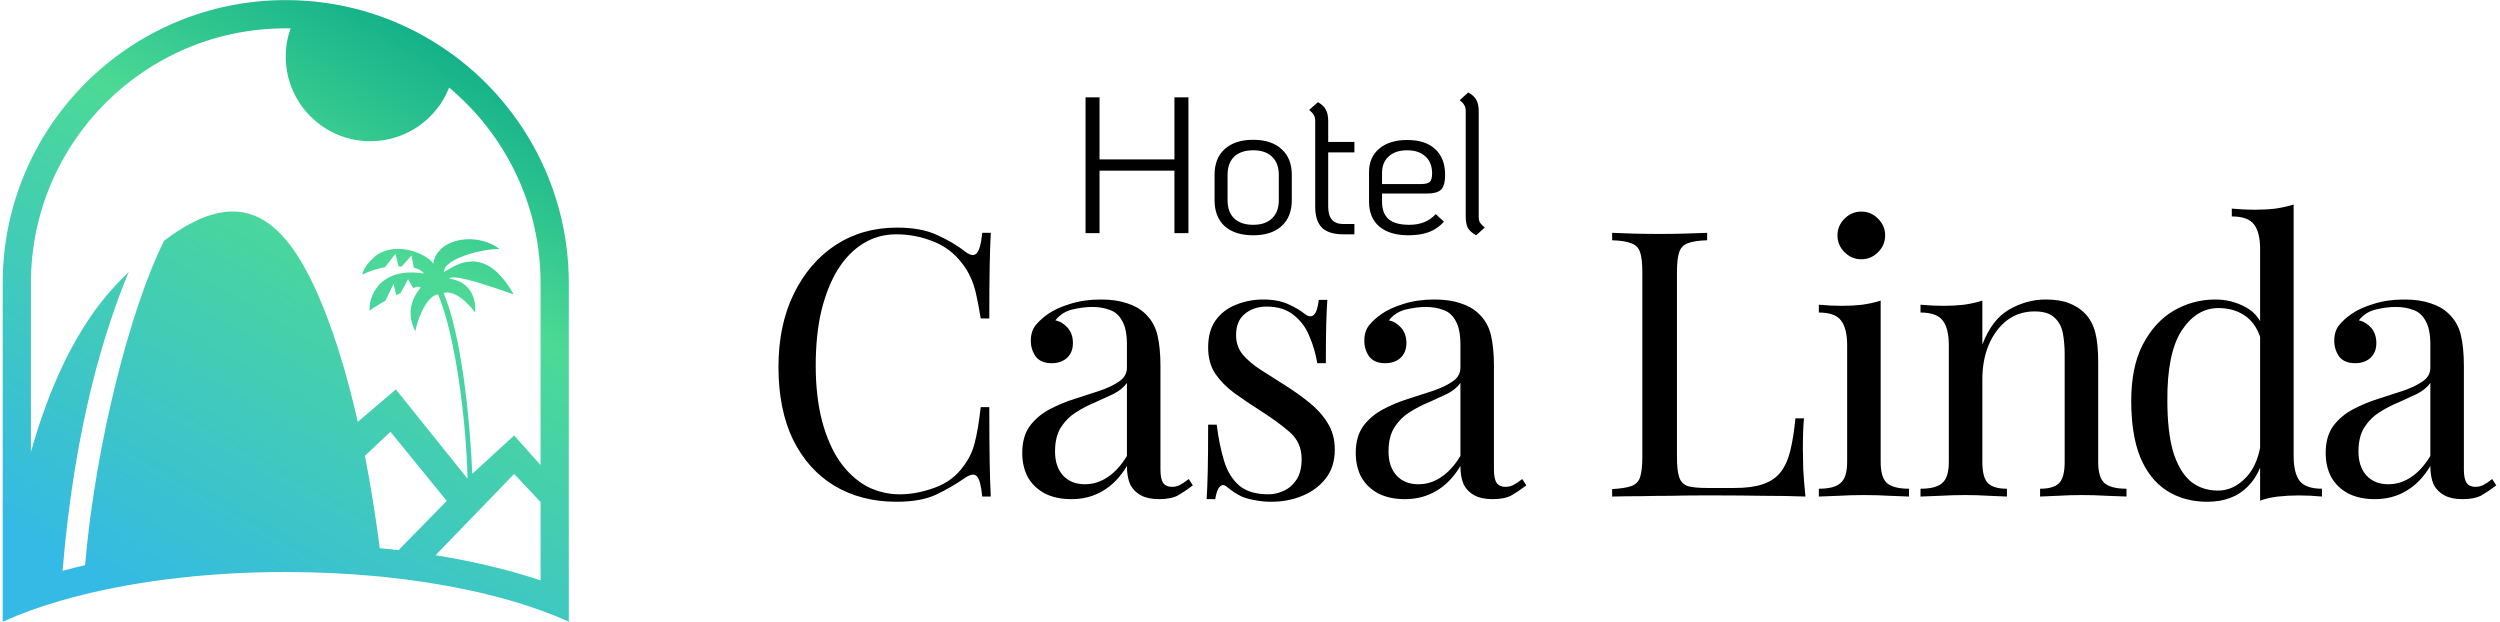
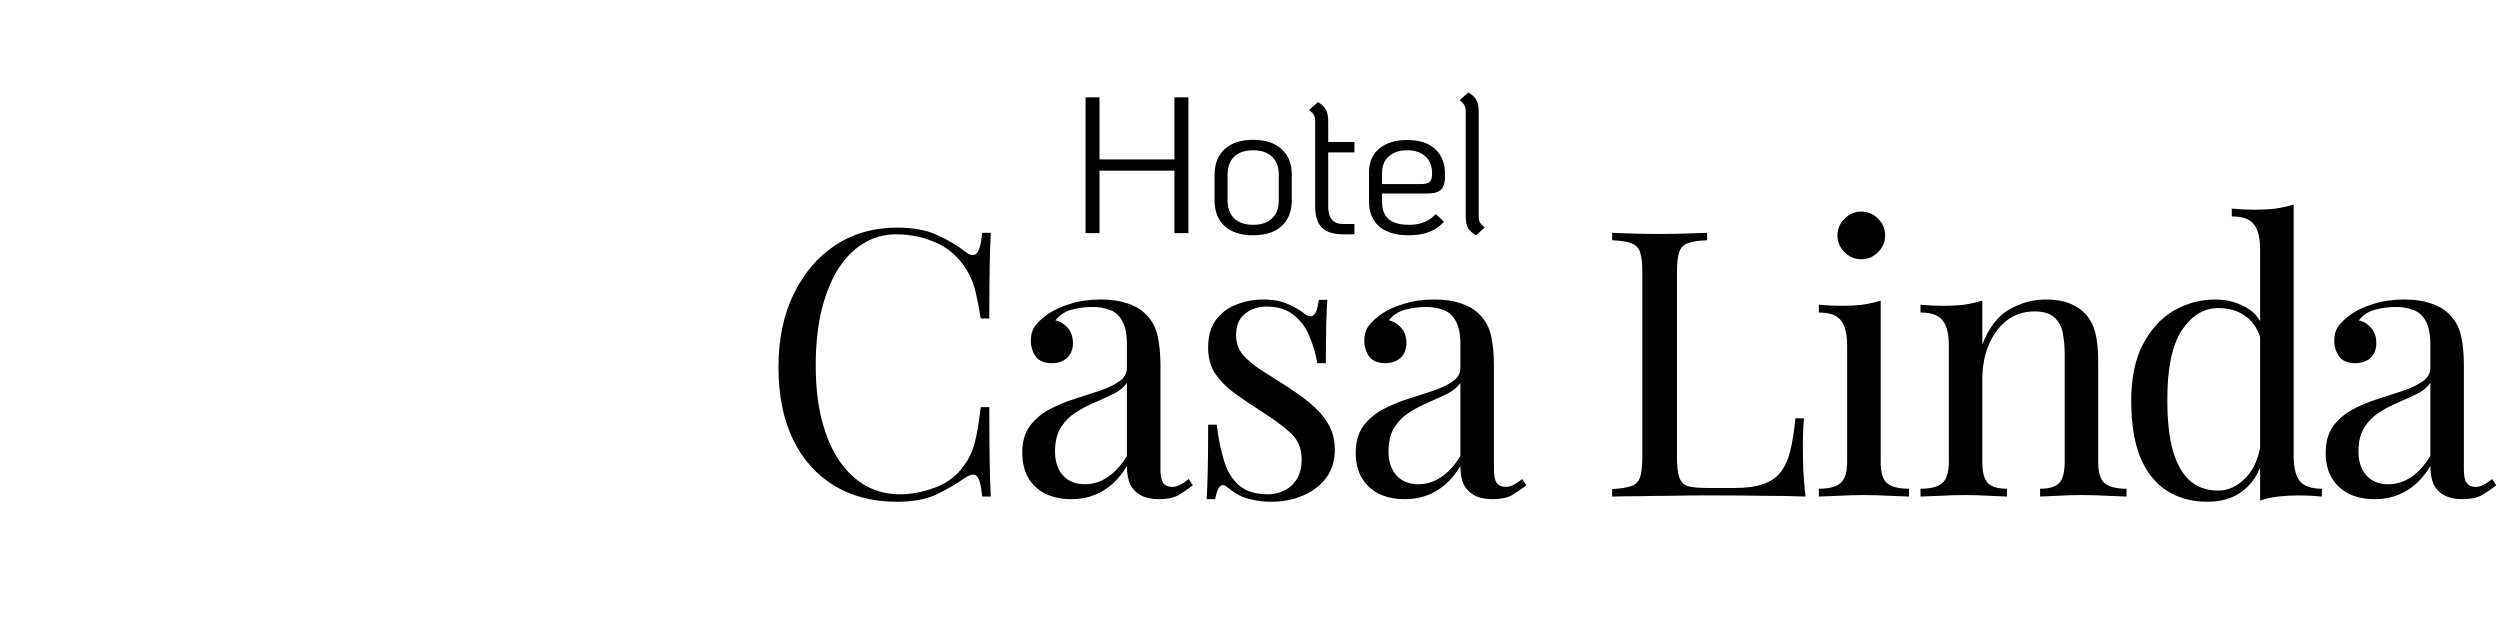
<svg xmlns="http://www.w3.org/2000/svg" width="788" height="196" viewBox="0 0 788 196" fill="none">
-   <path fill-rule="evenodd" clip-rule="evenodd" d="M19.033 189.364L18.926 189.395C15.724 190.327 12.661 191.321 9.748 192.371C6.74 193.455 3.892 194.6 1.221 195.8L1.03 195.886L0.85 195.968V89.25C0.85 39.976 40.794 0.032 90.068 0.032C92.29 0.032 94.493 0.113 96.674 0.273C97.516 0.335 98.354 0.408 99.19 0.493C115.667 2.166 130.82 8.324 143.407 17.726C165.186 33.994 179.285 59.975 179.285 89.25V195.968C176.507 194.707 173.535 193.506 170.387 192.371C156.73 187.447 139.753 183.768 120.81 181.833C120.003 181.751 119.192 181.672 118.377 181.595C109.321 180.749 99.837 180.3 90.068 180.3C66.419 180.3 44.44 182.934 26.171 187.45C23.723 188.054 21.343 188.693 19.033 189.364ZM9.748 89.25C9.748 44.891 45.708 8.93 90.068 8.93C90.576 8.93 91.083 8.935 91.589 8.944C90.604 11.728 90.067 14.724 90.067 17.845C90.067 32.574 102.008 44.514 116.737 44.514C128.02 44.514 137.667 37.508 141.563 27.608C159.181 42.341 170.387 64.487 170.387 89.25V146.574L162.059 137.257L148.869 149.345C148.089 130.898 145.28 105.087 139.819 92.394L140.054 92.284C144.696 91.321 149.743 98.503 149.743 98.503C149.743 98.503 151.063 89.182 141.546 87.83C142.677 86.633 148.607 88.138 161.905 92.774C153.41 77.779 144.928 82.802 141.165 85.031C140.66 85.33 140.24 85.578 139.917 85.722C139.991 81.379 152.678 78.264 157.484 78.528C150.286 72.951 137.717 75.002 136.523 83.187C136.008 81.328 127.074 75.816 119.457 79.923C118.693 80.242 114.536 83.678 114.224 86.602C115.929 85.668 117.851 84.998 119.797 84.56L120.573 84.396C120.785 84.364 120.876 84.34 120.951 84.32C121.038 84.296 121.105 84.278 121.318 84.261L124.649 79.992L125.629 83.976H126.64L129.687 80.523L130.452 84.396C132.011 84.709 132.956 85.323 133.606 86.209C119.196 83.924 116.067 94.129 116.525 97.939C117.029 97.507 118.152 96.737 119.611 95.877L121.474 94.793C122.374 92.879 123.382 90.835 123.961 89.661L124.052 89.477L124.878 93.022C125.492 92.719 125.631 92.659 126.187 92.423L126.276 92.385L126.23 92.394L128.649 88.017L130.263 90.874C131.322 90.168 131.894 90.359 132.569 90.585C132.594 90.593 132.62 90.602 132.646 90.611C129.076 94.733 128.448 99.612 130.911 104.461C131.237 102.196 133.769 93.79 137.896 92.774H138.089C143.422 105.391 146.944 132.094 147.366 150.723L147.295 150.788L124.778 122.749L112.773 132.956C109.26 117.411 104.673 102.176 98.712 89.592C87.686 66.314 73.938 59 51.715 75.893C41.27 96.738 30.134 139.417 26.817 178.144C24.397 178.708 22.03 179.303 19.721 179.929C23.612 133.106 33.321 103.282 40.568 85.702C39.32 86.935 38.048 88.231 36.752 89.592C23.85 103.139 15.273 122.783 9.748 142.454V89.25ZM162.059 149.384L170.387 158.243V182.949C160.577 179.643 149.409 176.96 137.287 175.015L162.059 149.384ZM140.818 157.882L125.61 173.406C123.661 173.18 121.694 172.973 119.708 172.784C118.51 163.587 116.974 153.673 115.023 143.665L123.08 136.102L140.818 157.882Z" fill="url(#paint0_linear_4384_540)" />
  <path d="M282.709 71.743C287.875 71.743 292.101 72.525 295.389 74.091C298.755 75.578 301.729 77.339 304.312 79.374C305.877 80.548 307.051 80.705 307.834 79.844C308.695 78.904 309.282 76.752 309.595 73.386H312.296C312.139 76.282 312.022 79.805 311.943 83.953C311.865 88.102 311.826 93.581 311.826 100.39H309.126C308.578 97.025 308.069 94.363 307.599 92.406C307.13 90.371 306.543 88.649 305.838 87.24C305.212 85.832 304.351 84.423 303.255 83.014C300.829 79.805 297.776 77.496 294.097 76.087C290.419 74.6 286.544 73.856 282.474 73.856C278.639 73.856 275.155 74.834 272.025 76.791C268.972 78.67 266.311 81.409 264.041 85.01C261.849 88.61 260.127 92.954 258.875 98.042C257.701 103.13 257.114 108.844 257.114 115.184C257.114 121.759 257.779 127.59 259.11 132.678C260.44 137.687 262.28 141.914 264.628 145.358C267.054 148.802 269.872 151.424 273.081 153.224C276.369 154.946 279.891 155.807 283.648 155.807C287.17 155.807 290.849 155.103 294.684 153.694C298.52 152.285 301.533 150.015 303.725 146.884C305.447 144.614 306.621 142.149 307.247 139.487C307.952 136.826 308.578 133.108 309.126 128.333H311.826C311.826 135.456 311.865 141.209 311.943 145.592C312.022 149.897 312.139 153.537 312.296 156.511H309.595C309.282 153.146 308.734 151.032 307.952 150.171C307.247 149.31 306.034 149.428 304.312 150.524C301.416 152.559 298.324 154.359 295.037 155.924C291.827 157.412 287.679 158.155 282.591 158.155C275.155 158.155 268.62 156.472 262.984 153.107C257.427 149.741 253.083 144.888 249.952 138.548C246.899 132.208 245.373 124.576 245.373 115.653C245.373 106.887 246.977 99.216 250.187 92.641C253.396 86.066 257.779 80.939 263.336 77.261C268.972 73.582 275.429 71.743 282.709 71.743ZM337.712 157.333C334.503 157.333 331.724 156.746 329.376 155.572C327.028 154.32 325.227 152.598 323.975 150.406C322.801 148.215 322.214 145.671 322.214 142.775C322.214 139.331 322.997 136.513 324.562 134.321C326.206 132.13 328.28 130.369 330.785 129.038C333.289 127.707 335.912 126.611 338.651 125.75C341.469 124.811 344.13 123.95 346.635 123.167C349.14 122.306 351.175 121.328 352.74 120.232C354.384 119.136 355.206 117.688 355.206 115.888V108.609C355.206 105.321 354.697 102.817 353.679 101.095C352.74 99.373 351.449 98.238 349.805 97.69C348.161 97.064 346.322 96.751 344.287 96.751C342.33 96.751 340.217 97.025 337.947 97.572C335.755 98.12 333.994 99.255 332.663 100.977C334.15 101.29 335.442 102.073 336.538 103.325C337.634 104.578 338.182 106.182 338.182 108.139C338.182 110.096 337.555 111.661 336.303 112.836C335.051 113.931 333.446 114.479 331.489 114.479C329.219 114.479 327.536 113.775 326.441 112.366C325.423 110.879 324.914 109.235 324.914 107.435C324.914 105.4 325.423 103.756 326.441 102.504C327.458 101.251 328.75 100.077 330.315 98.981C332.115 97.729 334.424 96.672 337.242 95.811C340.138 94.872 343.387 94.402 346.987 94.402C350.196 94.402 352.936 94.794 355.206 95.576C357.476 96.281 359.354 97.338 360.841 98.746C362.876 100.625 364.207 102.934 364.833 105.674C365.459 108.335 365.773 111.544 365.773 115.301V147.941C365.773 149.897 366.046 151.306 366.594 152.167C367.221 153.028 368.16 153.459 369.412 153.459C370.273 153.459 371.095 153.263 371.878 152.872C372.66 152.48 373.6 151.854 374.696 150.993L375.987 152.989C374.343 154.242 372.778 155.298 371.291 156.159C369.804 156.942 367.808 157.333 365.303 157.333C363.033 157.333 361.154 156.942 359.667 156.159C358.18 155.377 357.045 154.242 356.262 152.754C355.558 151.189 355.206 149.232 355.206 146.884C353.092 150.406 350.549 153.028 347.574 154.75C344.678 156.472 341.391 157.333 337.712 157.333ZM341.939 152.637C344.522 152.637 346.909 151.893 349.101 150.406C351.37 148.919 353.405 146.688 355.206 143.714V120.702C354.266 122.033 352.897 123.167 351.096 124.107C349.296 124.968 347.339 125.868 345.226 126.807C343.113 127.668 341.078 128.725 339.121 129.977C337.242 131.151 335.677 132.717 334.424 134.673C333.172 136.63 332.546 139.174 332.546 142.305C332.546 145.436 333.368 147.941 335.011 149.819C336.733 151.698 339.043 152.637 341.939 152.637ZM398.183 94.402C401.314 94.402 403.975 94.911 406.167 95.929C408.358 96.946 409.963 97.885 410.98 98.746C413.563 100.86 415.129 99.451 415.677 94.52H418.377C418.22 96.711 418.103 99.334 418.025 102.386C417.947 105.361 417.907 109.392 417.907 114.479H415.207C414.737 111.583 413.915 108.765 412.741 106.026C411.646 103.286 410.002 101.056 407.81 99.334C405.619 97.533 402.762 96.633 399.239 96.633C396.5 96.633 394.191 97.416 392.312 98.981C390.512 100.468 389.612 102.699 389.612 105.674C389.612 108.022 390.316 110.057 391.725 111.779C393.134 113.423 394.974 114.988 397.243 116.475C399.513 117.884 401.979 119.45 404.64 121.172C407.615 123.05 410.315 124.968 412.741 126.925C415.168 128.881 417.086 131.034 418.494 133.382C419.982 135.73 420.725 138.509 420.725 141.718C420.725 145.319 419.786 148.332 417.907 150.758C416.029 153.185 413.563 155.024 410.511 156.277C407.536 157.529 404.249 158.155 400.648 158.155C398.926 158.155 397.283 157.999 395.717 157.686C394.23 157.451 392.782 157.059 391.373 156.511C390.59 156.12 389.768 155.65 388.907 155.103C388.125 154.555 387.342 153.968 386.559 153.341C385.777 152.715 385.072 152.754 384.446 153.459C383.82 154.085 383.35 155.377 383.037 157.333H380.337C380.493 154.829 380.611 151.776 380.689 148.175C380.767 144.575 380.806 139.8 380.806 133.852H383.507C384.055 138.235 384.837 142.07 385.855 145.358C386.872 148.645 388.477 151.228 390.669 153.107C392.86 154.907 395.913 155.807 399.826 155.807C401.392 155.807 402.957 155.455 404.523 154.75C406.167 154.046 407.536 152.872 408.632 151.228C409.728 149.584 410.276 147.393 410.276 144.653C410.276 141.209 409.023 138.391 406.519 136.2C404.014 134.008 400.844 131.699 397.009 129.273C394.191 127.472 391.53 125.672 389.025 123.872C386.598 122.072 384.603 120.037 383.037 117.767C381.55 115.497 380.806 112.757 380.806 109.548C380.806 106.026 381.589 103.169 383.154 100.977C384.798 98.707 386.951 97.064 389.612 96.046C392.273 94.95 395.13 94.402 398.183 94.402ZM442.829 157.333C439.62 157.333 436.841 156.746 434.493 155.572C432.145 154.32 430.345 152.598 429.092 150.406C427.918 148.215 427.331 145.671 427.331 142.775C427.331 139.331 428.114 136.513 429.679 134.321C431.323 132.13 433.397 130.369 435.902 129.038C438.407 127.707 441.029 126.611 443.768 125.75C446.586 124.811 449.248 123.95 451.752 123.167C454.257 122.306 456.292 121.328 457.857 120.232C459.501 119.136 460.323 117.688 460.323 115.888V108.609C460.323 105.321 459.814 102.817 458.797 101.095C457.857 99.373 456.566 98.238 454.922 97.69C453.279 97.064 451.439 96.751 449.404 96.751C447.447 96.751 445.334 97.025 443.064 97.572C440.872 98.12 439.111 99.255 437.781 100.977C439.268 101.29 440.559 102.073 441.655 103.325C442.751 104.578 443.299 106.182 443.299 108.139C443.299 110.096 442.673 111.661 441.42 112.836C440.168 113.931 438.563 114.479 436.607 114.479C434.337 114.479 432.654 113.775 431.558 112.366C430.54 110.879 430.032 109.235 430.032 107.435C430.032 105.4 430.54 103.756 431.558 102.504C432.575 101.251 433.867 100.077 435.432 98.981C437.233 97.729 439.542 96.672 442.36 95.811C445.256 94.872 448.504 94.402 452.104 94.402C455.314 94.402 458.053 94.794 460.323 95.576C462.593 96.281 464.471 97.338 465.959 98.746C467.994 100.625 469.324 102.934 469.951 105.674C470.577 108.335 470.89 111.544 470.89 115.301V147.941C470.89 149.897 471.164 151.306 471.712 152.167C472.338 153.028 473.277 153.459 474.529 153.459C475.39 153.459 476.212 153.263 476.995 152.872C477.778 152.48 478.717 151.854 479.813 150.993L481.104 152.989C479.461 154.242 477.895 155.298 476.408 156.159C474.921 156.942 472.925 157.333 470.42 157.333C468.15 157.333 466.272 156.942 464.785 156.159C463.297 155.377 462.162 154.242 461.38 152.754C460.675 151.189 460.323 149.232 460.323 146.884C458.21 150.406 455.666 153.028 452.691 154.75C449.795 156.472 446.508 157.333 442.829 157.333ZM447.056 152.637C449.639 152.637 452.026 151.893 454.218 150.406C456.488 148.919 458.523 146.688 460.323 143.714V120.702C459.384 122.033 458.014 123.167 456.214 124.107C454.413 124.968 452.457 125.868 450.343 126.807C448.23 127.668 446.195 128.725 444.238 129.977C442.36 131.151 440.794 132.717 439.542 134.673C438.289 136.63 437.663 139.174 437.663 142.305C437.663 145.436 438.485 147.941 440.129 149.819C441.851 151.698 444.16 152.637 447.056 152.637ZM538.089 73.386V75.734C535.427 75.813 533.392 76.126 531.983 76.674C530.653 77.143 529.753 78.083 529.283 79.492C528.813 80.822 528.579 82.936 528.579 85.832V144.066C528.579 146.884 528.813 148.997 529.283 150.406C529.753 151.815 530.653 152.754 531.983 153.224C533.392 153.615 535.427 153.811 538.089 153.811H546.66C550.338 153.811 553.313 153.42 555.583 152.637C557.931 151.854 559.77 150.641 561.101 148.997C562.51 147.275 563.566 145.005 564.271 142.188C564.975 139.37 565.523 135.926 565.915 131.856H568.615C568.38 134.282 568.263 137.491 568.263 141.483C568.263 142.97 568.302 145.123 568.38 147.941C568.537 150.68 568.771 153.537 569.085 156.511C565.093 156.355 560.592 156.277 555.583 156.277C550.573 156.198 546.112 156.159 542.198 156.159C540.476 156.159 538.245 156.159 535.506 156.159C532.844 156.159 529.948 156.198 526.818 156.277C523.687 156.277 520.517 156.316 517.307 156.394C514.098 156.394 511.046 156.433 508.15 156.511V154.163C510.811 154.007 512.807 153.694 514.137 153.224C515.546 152.754 516.486 151.815 516.955 150.406C517.425 148.997 517.66 146.884 517.66 144.066V85.832C517.66 82.936 517.425 80.822 516.955 79.492C516.486 78.083 515.546 77.143 514.137 76.674C512.807 76.126 510.811 75.813 508.15 75.734V73.386C509.793 73.465 511.946 73.543 514.607 73.621C517.268 73.699 520.125 73.739 523.178 73.739C525.917 73.739 528.618 73.699 531.279 73.621C534.019 73.543 536.288 73.465 538.089 73.386ZM586.683 66.694C588.718 66.694 590.479 67.438 591.966 68.925C593.454 70.412 594.197 72.173 594.197 74.208C594.197 76.243 593.454 78.004 591.966 79.492C590.479 80.979 588.718 81.722 586.683 81.722C584.648 81.722 582.887 80.979 581.4 79.492C579.912 78.004 579.169 76.243 579.169 74.208C579.169 72.173 579.912 70.412 581.4 68.925C582.887 67.438 584.648 66.694 586.683 66.694ZM592.788 94.755V145.592C592.788 148.88 593.454 151.111 594.784 152.285C596.193 153.459 598.502 154.046 601.711 154.046V156.511C600.381 156.433 598.346 156.355 595.606 156.277C592.945 156.12 590.244 156.042 587.505 156.042C584.844 156.042 582.143 156.12 579.404 156.277C576.664 156.355 574.629 156.433 573.298 156.511V154.046C576.508 154.046 578.777 153.459 580.108 152.285C581.517 151.111 582.221 148.88 582.221 145.592V108.844C582.221 105.321 581.595 102.738 580.343 101.095C579.091 99.373 576.742 98.512 573.298 98.512V96.046C575.803 96.281 578.23 96.398 580.578 96.398C582.848 96.398 585 96.281 587.035 96.046C589.149 95.733 591.066 95.302 592.788 94.755ZM644.797 94.402C647.771 94.402 650.236 94.794 652.193 95.576C654.228 96.359 655.911 97.455 657.242 98.864C658.729 100.429 659.786 102.386 660.412 104.734C661.038 107.083 661.351 110.253 661.351 114.244V145.592C661.351 148.88 662.016 151.111 663.347 152.285C664.756 153.459 667.065 154.046 670.274 154.046V156.511C668.944 156.433 666.908 156.355 664.169 156.277C661.429 156.12 658.768 156.042 656.185 156.042C653.602 156.042 651.058 156.12 648.554 156.277C646.127 156.355 644.288 156.433 643.035 156.511V154.046C645.853 154.046 647.849 153.459 649.023 152.285C650.197 151.111 650.784 148.88 650.784 145.592V111.661C650.784 109.235 650.589 107.004 650.197 104.969C649.806 102.934 648.906 101.29 647.497 100.038C646.166 98.786 644.092 98.159 641.274 98.159C637.987 98.159 635.091 99.099 632.586 100.977C630.16 102.856 628.242 105.439 626.833 108.726C625.502 111.935 624.837 115.536 624.837 119.528V145.592C624.837 148.88 625.424 151.111 626.598 152.285C627.772 153.459 629.768 154.046 632.586 154.046V156.511C631.334 156.433 629.455 156.355 626.95 156.277C624.524 156.12 622.019 156.042 619.436 156.042C616.853 156.042 614.192 156.12 611.453 156.277C608.713 156.355 606.678 156.433 605.347 156.511V154.046C608.556 154.046 610.826 153.459 612.157 152.285C613.566 151.111 614.27 148.88 614.27 145.592V108.844C614.27 105.321 613.644 102.738 612.392 101.095C611.139 99.373 608.791 98.512 605.347 98.512V96.046C607.852 96.281 610.278 96.398 612.627 96.398C614.897 96.398 617.049 96.281 619.084 96.046C621.197 95.733 623.115 95.302 624.837 94.755V108.609C626.872 103.286 629.69 99.608 633.291 97.572C636.969 95.459 640.805 94.402 644.797 94.402ZM722.953 64.463V143.714C722.953 147.236 723.579 149.858 724.832 151.58C726.162 153.224 728.51 154.046 731.876 154.046V156.511C729.45 156.277 727.023 156.159 724.597 156.159C722.327 156.159 720.135 156.277 718.022 156.511C715.987 156.746 714.108 157.177 712.386 157.803V78.552C712.386 75.03 711.76 72.447 710.508 70.803C709.255 69.081 706.907 68.22 703.463 68.22V65.755C705.968 65.99 708.394 66.107 710.742 66.107C713.012 66.107 715.165 65.99 717.2 65.755C719.313 65.442 721.231 65.011 722.953 64.463ZM698.297 94.402C701.741 94.402 704.95 95.224 707.925 96.868C710.977 98.512 713.012 101.329 714.03 105.321L712.504 106.495C711.408 103.208 709.686 100.821 707.338 99.334C705.068 97.846 702.367 97.103 699.236 97.103C694.618 97.103 690.744 99.49 687.613 104.265C684.56 109.039 683.073 116.397 683.151 126.337C683.151 132.678 683.739 137.961 684.913 142.188C686.165 146.336 687.965 149.467 690.313 151.58C692.74 153.615 695.675 154.633 699.119 154.633C702.406 154.633 705.381 153.224 708.042 150.406C710.703 147.588 712.308 143.44 712.856 137.961L714.265 139.605C713.639 145.553 711.721 150.132 708.512 153.341C705.381 156.551 701.115 158.155 695.714 158.155C690.861 158.155 686.595 156.981 682.917 154.633C679.316 152.285 676.537 148.763 674.581 144.066C672.702 139.37 671.763 133.46 671.763 126.337C671.763 119.215 672.976 113.305 675.403 108.609C677.907 103.834 681.156 100.273 685.147 97.925C689.218 95.576 693.601 94.402 698.297 94.402ZM748.554 157.333C745.345 157.333 742.567 156.746 740.218 155.572C737.87 154.32 736.07 152.598 734.818 150.406C733.644 148.215 733.057 145.671 733.057 142.775C733.057 139.331 733.839 136.513 735.405 134.321C737.048 132.13 739.123 130.369 741.627 129.038C744.132 127.707 746.754 126.611 749.494 125.75C752.312 124.811 754.973 123.95 757.477 123.167C759.982 122.306 762.017 121.328 763.583 120.232C765.226 119.136 766.048 117.688 766.048 115.888V108.609C766.048 105.321 765.54 102.817 764.522 101.095C763.583 99.373 762.291 98.238 760.648 97.69C759.004 97.064 757.164 96.751 755.129 96.751C753.173 96.751 751.059 97.025 748.789 97.572C746.598 98.12 744.837 99.255 743.506 100.977C744.993 101.29 746.285 102.073 747.38 103.325C748.476 104.578 749.024 106.182 749.024 108.139C749.024 110.096 748.398 111.661 747.146 112.836C745.893 113.931 744.289 114.479 742.332 114.479C740.062 114.479 738.379 113.775 737.283 112.366C736.266 110.879 735.757 109.235 735.757 107.435C735.757 105.4 736.266 103.756 737.283 102.504C738.301 101.251 739.592 100.077 741.158 98.981C742.958 97.729 745.267 96.672 748.085 95.811C750.981 94.872 754.229 94.402 757.83 94.402C761.039 94.402 763.778 94.794 766.048 95.576C768.318 96.281 770.197 97.338 771.684 98.746C773.719 100.625 775.05 102.934 775.676 105.674C776.302 108.335 776.615 111.544 776.615 115.301V147.941C776.615 149.897 776.889 151.306 777.437 152.167C778.063 153.028 779.002 153.459 780.255 153.459C781.116 153.459 781.938 153.263 782.72 152.872C783.503 152.48 784.442 151.854 785.538 150.993L786.83 152.989C785.186 154.242 783.62 155.298 782.133 156.159C780.646 156.942 778.65 157.333 776.145 157.333C773.876 157.333 771.997 156.942 770.51 156.159C769.023 155.377 767.888 154.242 767.105 152.754C766.401 151.189 766.048 149.232 766.048 146.884C763.935 150.406 761.391 153.028 758.417 154.75C755.521 156.472 752.233 157.333 748.554 157.333ZM752.781 152.637C755.364 152.637 757.751 151.893 759.943 150.406C762.213 148.919 764.248 146.688 766.048 143.714V120.702C765.109 122.033 763.739 123.167 761.939 124.107C760.139 124.968 758.182 125.868 756.069 126.807C753.955 127.668 751.92 128.725 749.963 129.977C748.085 131.151 746.519 132.717 745.267 134.673C744.015 136.63 743.388 139.174 743.388 142.305C743.388 145.436 744.21 147.941 745.854 149.819C747.576 151.698 749.885 152.637 752.781 152.637Z" fill="black" />
  <path d="M342.167 30.669H346.571V50.243H370.183V30.669H374.588V73.489H370.183V53.791H346.571V73.489H342.167V30.669ZM395.002 74.161C391.169 74.161 388.171 73.203 386.01 71.286C383.889 69.329 382.829 66.597 382.829 63.089V55.137C382.829 51.63 383.889 48.918 386.01 47.001C388.171 45.044 391.169 44.065 395.002 44.065C398.836 44.065 401.813 45.044 403.933 47.001C406.095 48.918 407.175 51.63 407.175 55.137V63.089C407.175 66.597 406.095 69.329 403.933 71.286C401.813 73.203 398.836 74.161 395.002 74.161ZM395.002 70.858C397.571 70.858 399.549 70.185 400.936 68.84C402.363 67.494 403.077 65.577 403.077 63.089V55.137C403.077 52.65 402.363 50.733 400.936 49.387C399.549 48.041 397.571 47.368 395.002 47.368C392.433 47.368 390.435 48.041 389.007 49.387C387.621 50.733 386.928 52.65 386.928 55.137V63.089C386.928 65.577 387.621 67.494 389.007 68.84C390.435 70.185 392.433 70.858 395.002 70.858ZM418.65 48.041V65.169C418.65 68.799 420.24 70.614 423.421 70.614H426.908V73.856H423.421C420.362 73.856 418.119 73.162 416.692 71.776C415.265 70.348 414.551 68.146 414.551 65.169V38.07C414.551 37.336 414.408 36.745 414.123 36.296C413.878 35.807 413.389 35.257 412.655 34.645L415.408 32.198C416.631 32.891 417.467 33.686 417.916 34.584C418.405 35.44 418.65 36.643 418.65 38.193V44.738H426.908V48.041H418.65ZM444.18 70.858C445.934 70.858 447.483 70.593 448.829 70.063C450.175 69.533 451.419 68.676 452.56 67.494L455.13 69.879C453.825 71.347 452.275 72.428 450.481 73.121C448.686 73.815 446.505 74.161 443.935 74.161C440.02 74.161 436.962 73.244 434.76 71.409C432.598 69.533 431.518 66.923 431.518 63.579V54.281C431.518 51.141 432.578 48.673 434.698 46.879C436.86 45.044 439.816 44.126 443.568 44.126C447.402 44.126 450.338 45.085 452.377 47.001C454.457 48.918 455.497 51.63 455.497 55.137C455.497 57.38 455.069 58.93 454.212 59.786C453.396 60.602 451.847 61.01 449.563 61.01H435.616V63.579C435.616 66.026 436.309 67.861 437.696 69.084C439.123 70.267 441.285 70.858 444.18 70.858ZM443.507 47.368C441.06 47.368 439.123 48.021 437.696 49.326C436.309 50.59 435.616 52.323 435.616 54.525V58.012H447.85C449.237 58.012 450.175 57.788 450.664 57.339C451.154 56.85 451.398 55.953 451.398 54.648C451.398 52.364 450.705 50.59 449.318 49.326C447.932 48.021 445.995 47.368 443.507 47.368ZM465.296 74.161C464.031 73.468 463.155 72.693 462.665 71.837C462.217 70.94 461.992 69.716 461.992 68.167V35.012C461.992 34.237 461.85 33.625 461.564 33.177C461.319 32.687 460.83 32.157 460.096 31.586L462.788 29.139C464.052 29.833 464.908 30.628 465.357 31.525C465.846 32.382 466.091 33.584 466.091 35.134V68.289C466.091 69.023 466.213 69.635 466.458 70.124C466.743 70.573 467.253 71.103 467.987 71.715L465.296 74.161Z" fill="black" />
  <defs>
    <linearGradient id="paint0_linear_4384_540" x1="35.183" y1="184.5" x2="146.736" y2="-7.68" gradientUnits="userSpaceOnUse">
      <stop stop-color="#34BAE4" />
      <stop offset="0.61" stop-color="#4CD995" />
      <stop offset="1" stop-color="#00A385" />
    </linearGradient>
  </defs>
</svg>